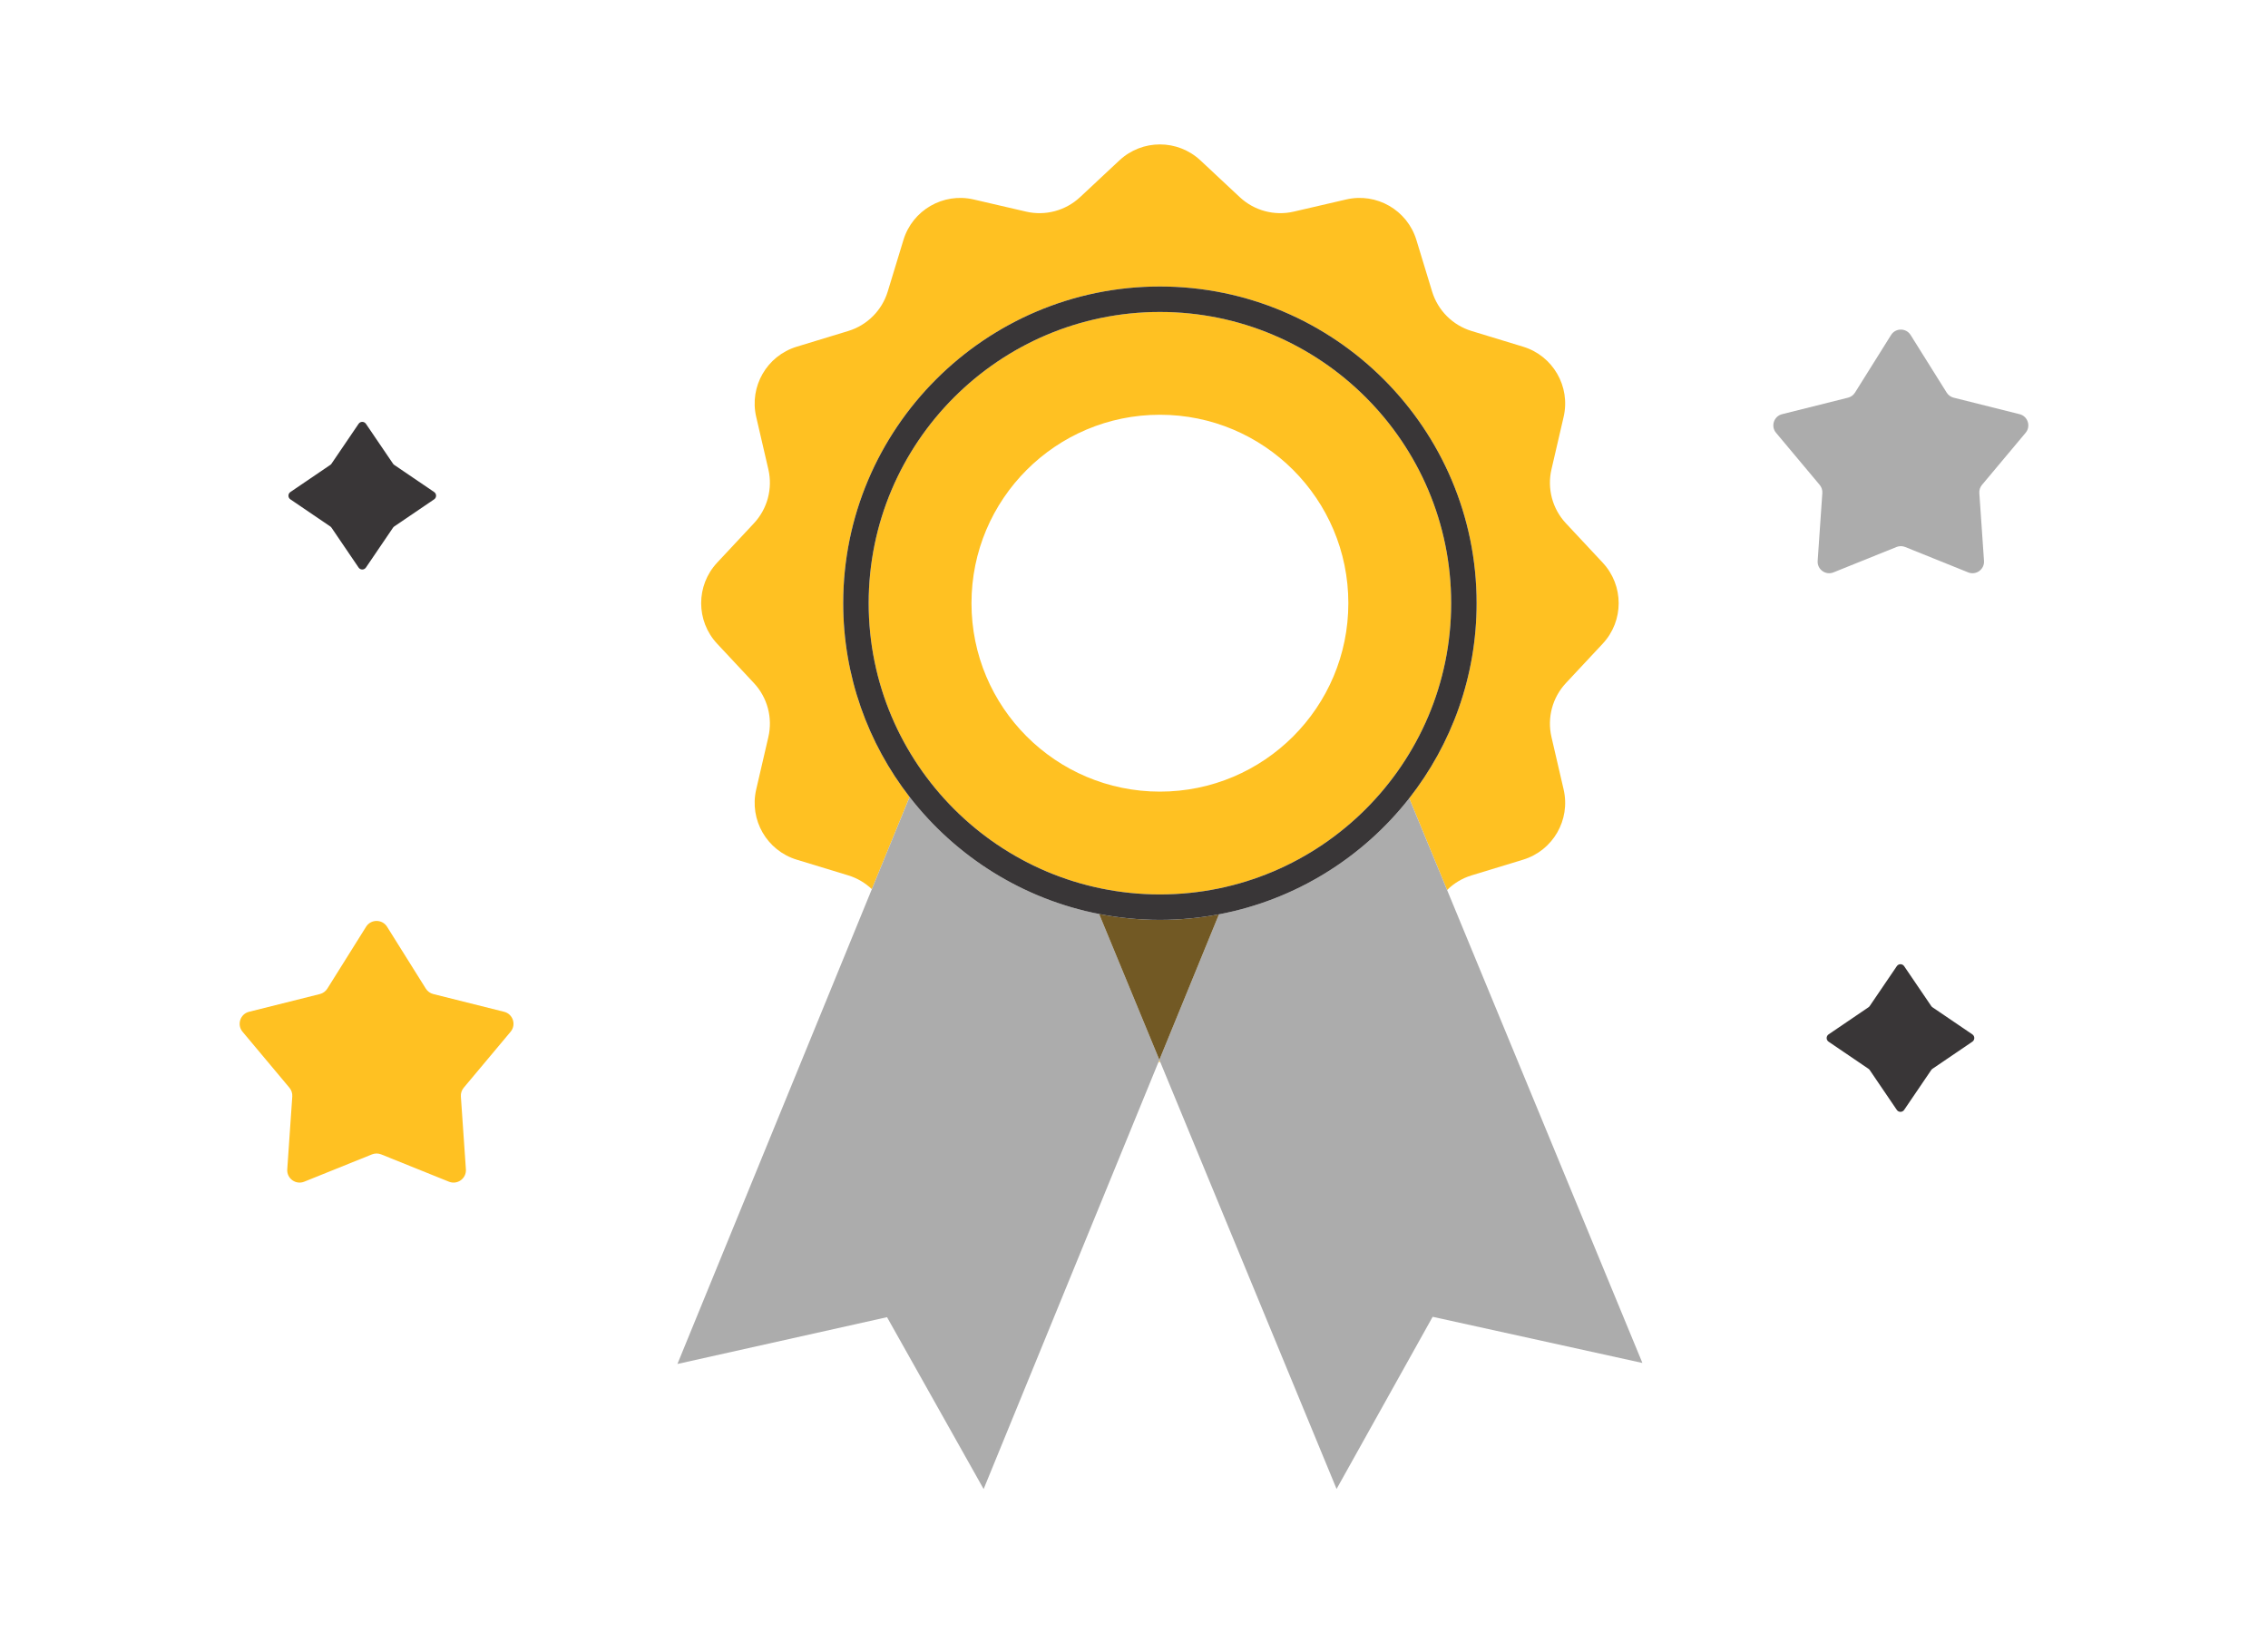
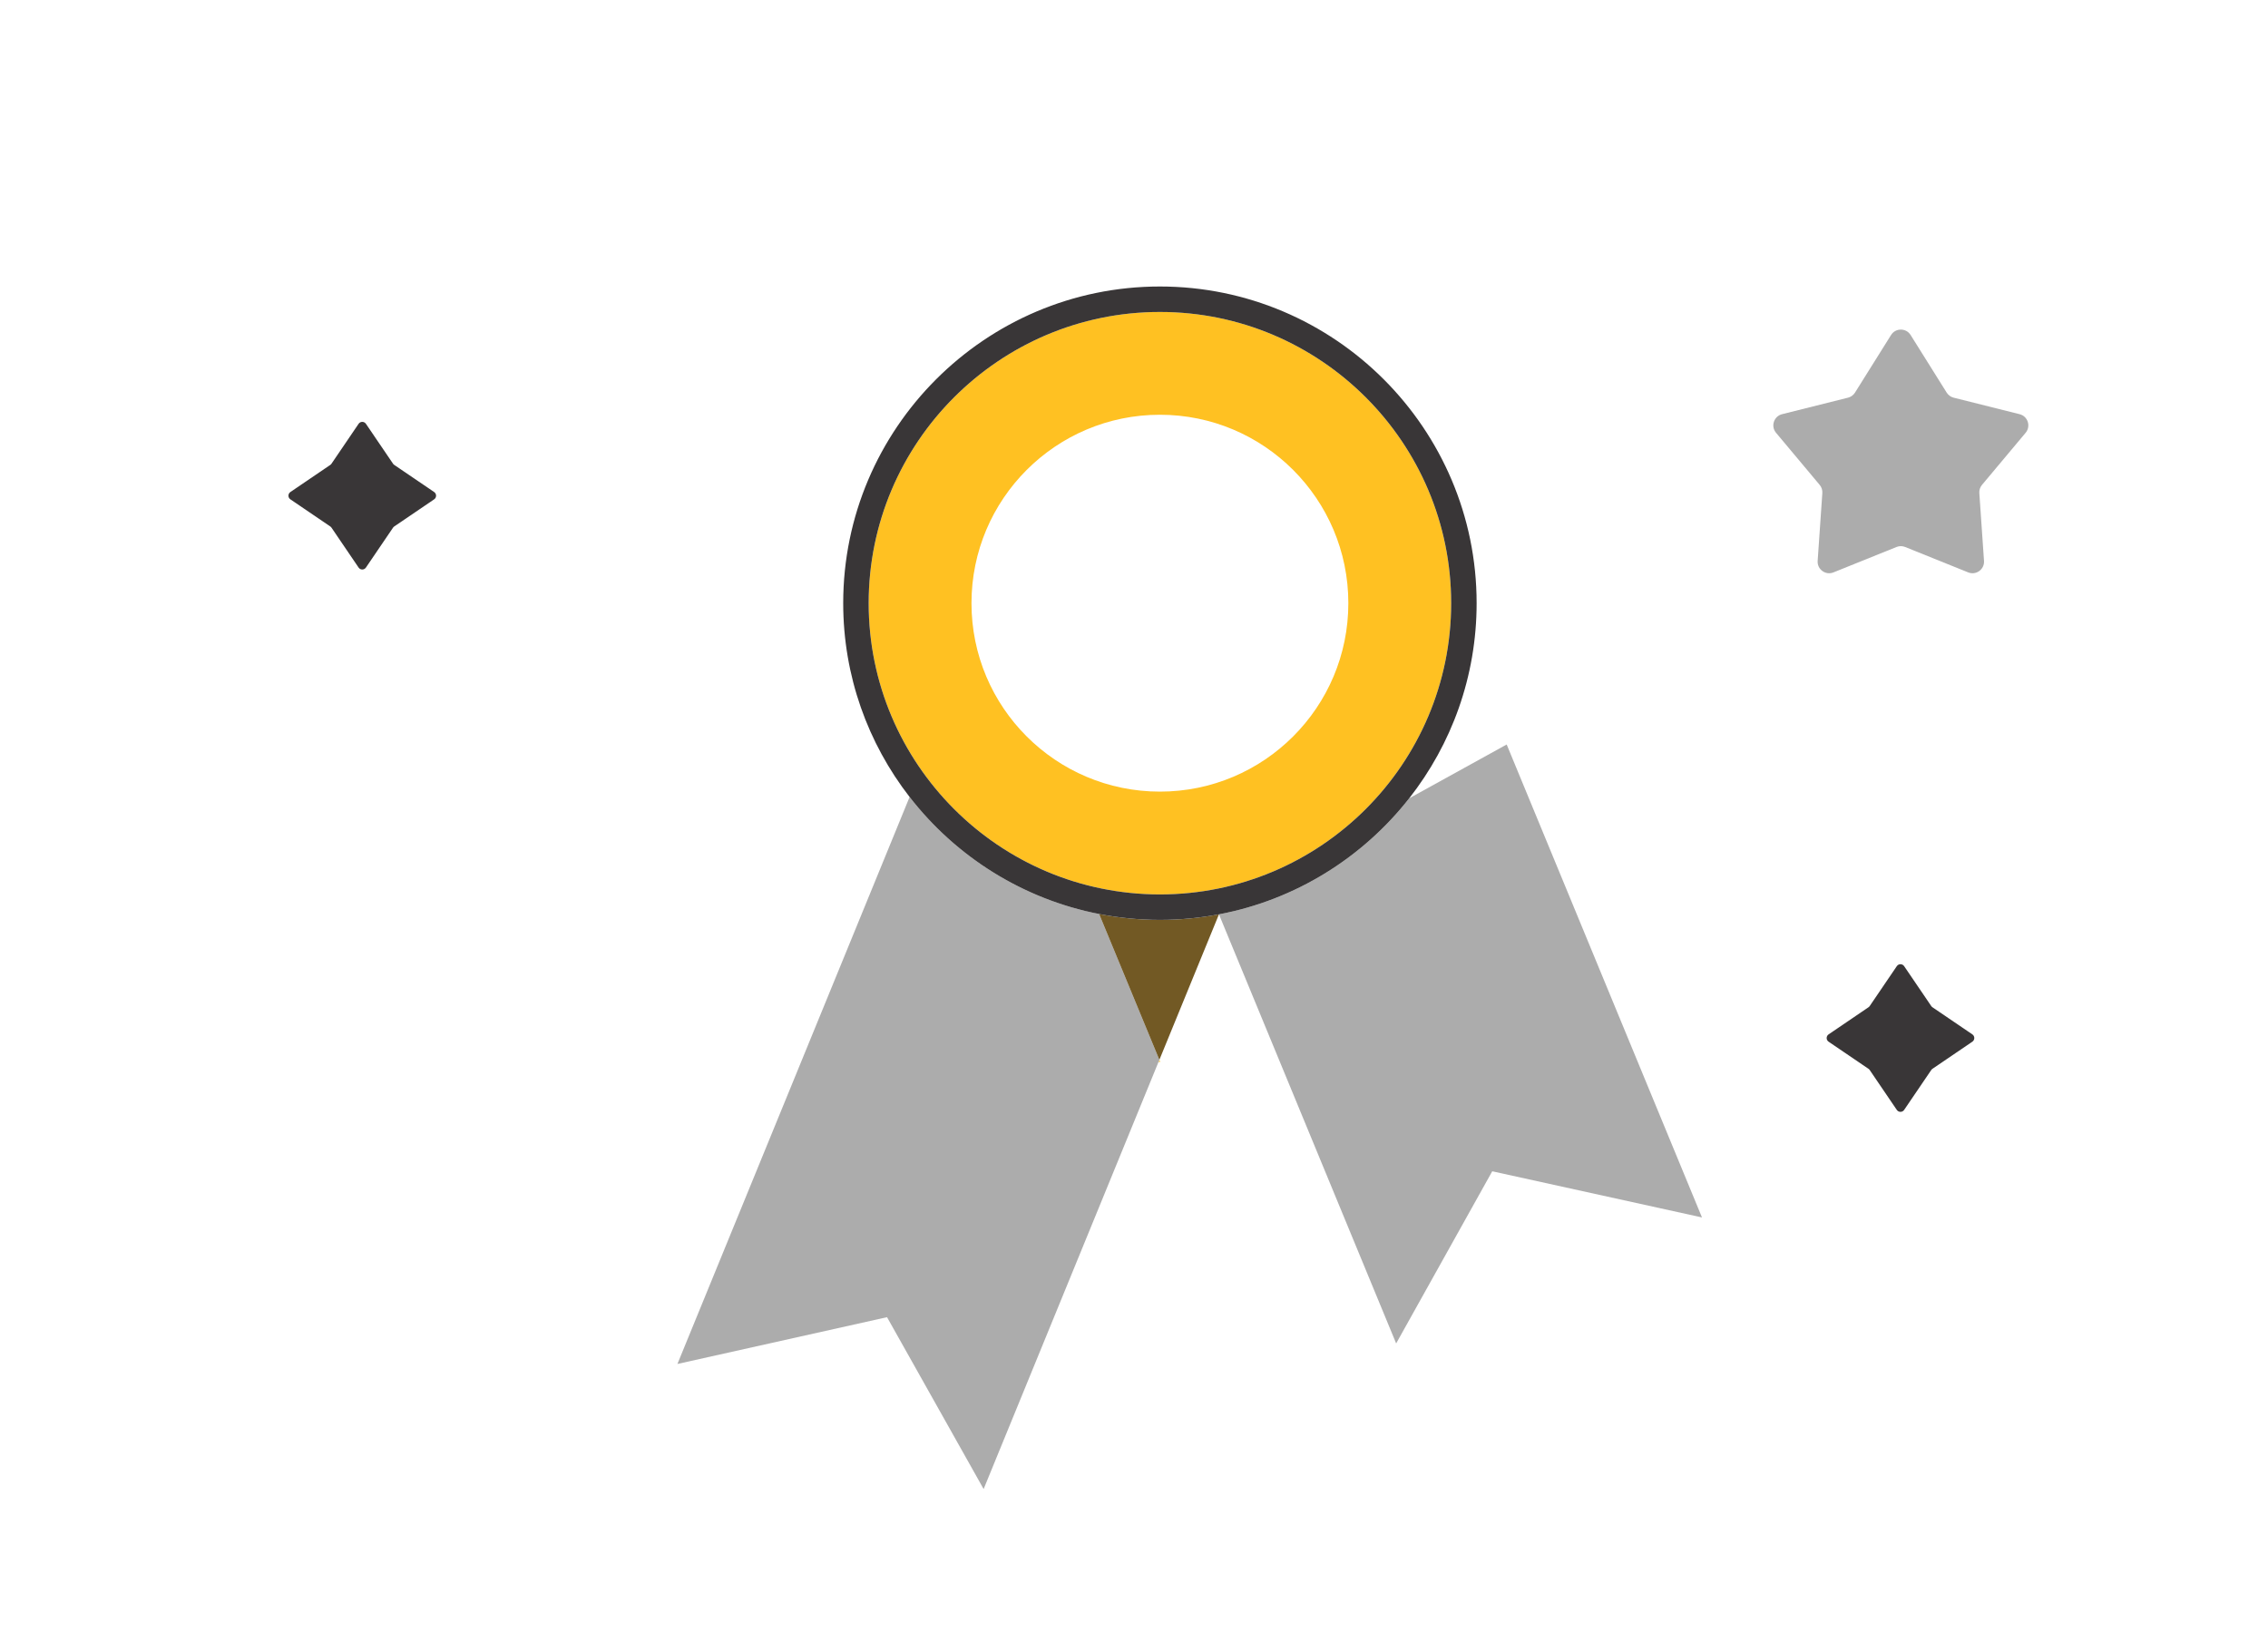
<svg xmlns="http://www.w3.org/2000/svg" version="1.1" id="Layer_1" x="0px" y="0px" viewBox="0 0 1000 720.194" style="enable-background:new 0 0 1000 720.194;" xml:space="preserve">
  <style type="text/css">
	.st0{fill:#ACACAC;}
	.st1{fill:#FFC122;}
	.st2{fill:#393637;}
	.st3{fill:#725924;}
	.st4{fill:#2F2D2B;}
	.st5{fill:#F9A61B;}
</style>
  <g>
    <path class="st1" d="M510.816,468.198c0.25,0.006,0.5,0.023,0.75,0.021l-0.381-0.923L510.816,468.198z" />
-     <path class="st1" d="M371.785,265.938c0-76.979,62.64-139.62,139.642-139.62c77.001,0,139.642,62.64,139.642,139.62   c0,32.427-11.11,62.306-29.723,86.034l16.701,40.44c2.978-2.953,6.664-5.194,10.797-6.453l22.722-6.923   c13.167-4.012,20.976-17.537,17.867-30.946l-5.365-23.14c-1.969-8.493,0.42-17.408,6.371-23.778l16.216-17.357   c9.397-10.058,9.397-25.676,0-35.734l-16.216-17.357c-5.951-6.37-8.34-15.286-6.371-23.778l5.365-23.14   c3.109-13.409-4.7-26.934-17.867-30.946l-22.722-6.923c-8.339-2.541-14.866-9.068-17.407-17.407l-6.924-22.722   c-4.012-13.167-17.537-20.976-30.946-17.867l-23.14,5.365c-8.492,1.969-17.408-0.42-23.778-6.371l-17.357-16.216   c-10.058-9.397-25.676-9.397-35.734,0l-17.357,16.216c-6.37,5.952-15.286,8.34-23.778,6.371l-23.14-5.365   c-13.409-3.109-26.934,4.7-30.946,17.867l-6.923,22.722c-2.541,8.339-9.068,14.866-17.407,17.407l-22.722,6.923   c-13.167,4.012-20.976,17.537-17.867,30.946l5.365,23.14c1.969,8.492-0.42,17.408-6.371,23.778l-16.216,17.357   c-9.397,10.058-9.397,25.676,0,35.734l16.216,17.357c5.952,6.37,8.341,15.286,6.371,23.778l-5.365,23.14   c-3.109,13.409,4.7,26.934,17.867,30.946l22.722,6.923c3.955,1.205,7.494,3.315,10.402,6.081l16.648-40.656   C382.718,327.751,371.785,298.1,371.785,265.938z" />
    <path class="st1" d="M511.426,137.544c-70.819,0-128.416,57.597-128.416,128.394c0,70.818,57.597,128.416,128.416,128.416   c70.818,0,128.416-57.597,128.416-128.416C639.842,195.142,582.245,137.544,511.426,137.544z M511.425,349.028   c-45.884,0-83.081-37.196-83.081-83.081s37.196-83.081,83.081-83.081c45.884,0,83.081,37.196,83.081,83.081   S557.309,349.028,511.425,349.028z" />
    <path class="st0" d="M484.628,402.99c-33.775-6.591-63.231-25.39-83.572-51.605l-16.648,40.656l-85.72,209.337l92.42-20.626   l42.591,75.772l77.116-188.327l0.369-0.902L484.628,402.99z" />
-     <path class="st0" d="M621.345,351.972c-20.479,26.108-50.044,44.758-83.888,51.165l-26.272,64.159l0.381,0.923l77.751,188.267   l42.362-75.9l92.483,20.349l-86.116-208.523L621.345,351.972z" />
+     <path class="st0" d="M621.345,351.972c-20.479,26.108-50.044,44.758-83.888,51.165l0.381,0.923l77.751,188.267   l42.362-75.9l92.483,20.349l-86.116-208.523L621.345,351.972z" />
    <path class="st3" d="M484.628,402.99l26.557,64.306l26.272-64.159c-8.437,1.597-17.136,2.443-26.031,2.443   C502.262,405.58,493.304,404.683,484.628,402.99z" />
    <path class="st2" d="M511.426,126.319c-77.001,0-139.642,62.64-139.642,139.62c0,32.162,10.934,61.813,29.272,85.446   c20.341,26.215,49.797,45.014,83.572,51.605c8.676,1.693,17.634,2.59,26.798,2.59c8.894,0,17.594-0.846,26.031-2.443   c33.844-6.407,63.409-25.057,83.888-51.165c18.612-23.728,29.723-53.607,29.723-86.034   C651.068,188.959,588.427,126.319,511.426,126.319z M511.426,394.354c-70.819,0-128.416-57.597-128.416-128.416   c0-70.797,57.597-128.394,128.416-128.394c70.818,0,128.416,57.597,128.416,128.394   C639.842,336.757,582.245,394.354,511.426,394.354z" />
    <path class="st0" d="M890.474,182.615l-29.07-7.277c-1.276-0.319-2.378-1.12-3.076-2.235l-15.904-25.398   c-1.993-3.183-6.629-3.183-8.622,0l-15.904,25.398c-0.698,1.115-1.8,1.915-3.076,2.235l-29.07,7.277   c-3.643,0.912-5.075,5.321-2.665,8.2l19.241,22.974c0.844,1.008,1.265,2.304,1.175,3.616l-2.062,29.896   c-0.258,3.746,3.492,6.471,6.976,5.068l27.795-11.2c1.22-0.491,2.582-0.491,3.802,0l27.795,11.2   c3.483,1.403,7.234-1.322,6.976-5.068l-2.062-29.896c-0.091-1.312,0.331-2.608,1.175-3.616l19.241-22.974   C895.549,187.936,894.116,183.527,890.474,182.615z" />
-     <path class="st1" d="M222.271,446.101l-31.218-7.815c-1.37-0.343-2.554-1.203-3.303-2.4l-17.079-27.275   c-2.14-3.418-7.119-3.418-9.259,0l-17.079,27.275c-0.75,1.197-1.933,2.057-3.303,2.4l-31.218,7.815   c-3.912,0.979-5.45,5.715-2.861,8.806l20.663,24.672c0.906,1.083,1.359,2.474,1.262,3.883l-2.215,32.105   c-0.278,4.023,3.75,6.95,7.491,5.443L164,508.983c1.31-0.528,2.773-0.528,4.083,0l29.849,12.027   c3.74,1.507,7.769-1.419,7.491-5.443l-2.215-32.105c-0.097-1.409,0.355-2.801,1.262-3.883l20.662-24.672   C227.722,451.816,226.183,447.081,222.271,446.101z" />
    <path class="st2" d="M128.037,220.166l17.599,11.959c0.204,0.138,0.379,0.314,0.518,0.518l11.959,17.599   c0.775,1.14,2.455,1.14,3.23,0l11.958-17.599c0.138-0.204,0.314-0.379,0.518-0.518l17.599-11.959c1.14-0.775,1.14-2.455,0-3.23   l-17.599-11.959c-0.204-0.138-0.379-0.314-0.518-0.518l-11.958-17.599c-0.775-1.14-2.456-1.14-3.23,0l-11.959,17.599   c-0.138,0.204-0.314,0.379-0.518,0.518l-17.599,11.959C126.896,217.711,126.896,219.391,128.037,220.166z" />
    <path class="st2" d="M869.644,456.061l-17.599-11.959c-0.204-0.138-0.379-0.314-0.518-0.518l-11.959-17.599   c-0.775-1.14-2.455-1.14-3.23,0l-11.959,17.599c-0.138,0.204-0.314,0.379-0.518,0.518l-17.599,11.959   c-1.14,0.775-1.14,2.455,0,3.23l17.599,11.959c0.204,0.138,0.379,0.314,0.518,0.518l11.959,17.599c0.775,1.14,2.455,1.14,3.23,0   l11.959-17.599c0.138-0.204,0.314-0.379,0.518-0.518l17.599-11.959C870.784,458.516,870.784,456.836,869.644,456.061z" />
  </g>
</svg>